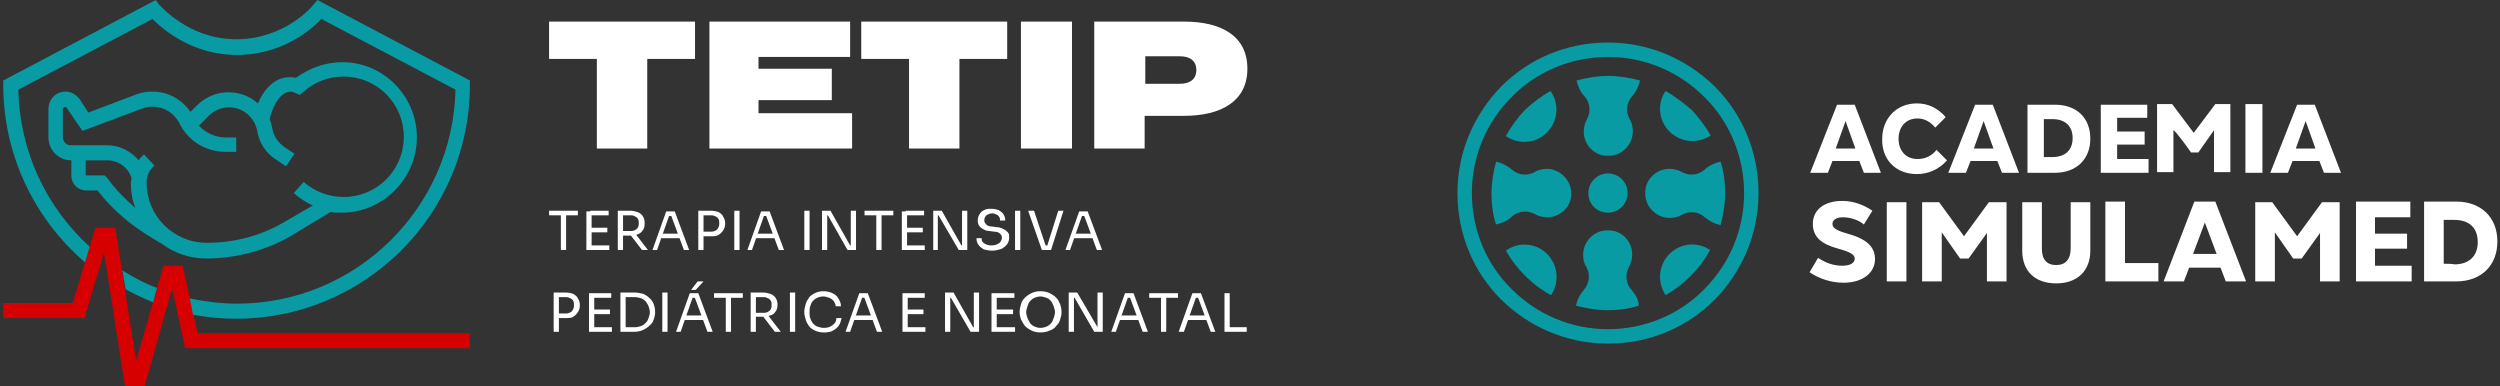
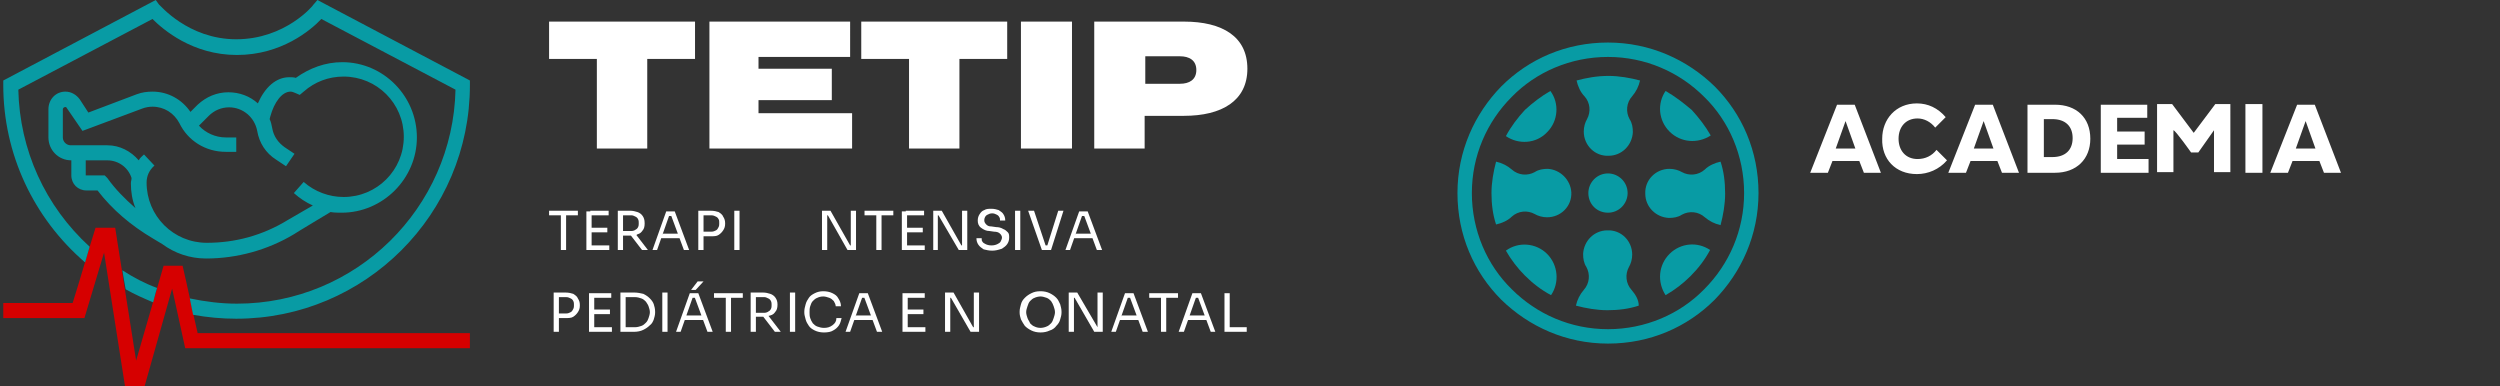
<svg xmlns="http://www.w3.org/2000/svg" id="Camada_1" x="0px" y="0px" viewBox="0 0 382 59" xml:space="preserve">
  <rect x="0" y="0" width="382" height="59" fill="#333333" stroke="none" />
  <g id="Camada_x0020_1">
    <g id="_2181934108800">
      <g>
        <path fill="#089BA4" d="M31.6,37.1c-5.1,0-9.2-4.1-9.2-9.2c0-1,0.4-1.9,1.2-2.6L22,23.6c-0.3,0.3-0.6,0.5-0.8,0.9 c-1.2-1.4-2.9-2.3-4.8-2.3h-5.6c-0.6,0-1.2-0.5-1.2-1.2v-4.3c0-0.3,0.5-0.5,0.6-0.2l2.4,3.5l9.1-3.4c0.5-0.2,1.1-0.3,1.6-0.3 c1.8,0,3.3,1,4.1,2.5c1.3,2.7,4,4.4,7.1,4.4h1.6V21h-1.6c-1.6,0-3.1-0.7-4.1-1.8l1.5-1.5c0.8-0.8,1.9-1.3,3.1-1.3 c2.1,0,3.9,1.5,4.3,3.6c0.3,1.8,1.3,3.4,2.9,4.4l1.5,1l1.3-1.9l-1.5-1c-1-0.7-1.7-1.7-1.9-2.9c-0.1-0.5-0.2-1-0.4-1.4l0.1-0.4 c0.6-2.2,1.8-3.8,3.1-3.8c0.2,0,0.5,0.1,0.7,0.2l0.7,0.3l0.6-0.5c1.7-1.5,3.8-2.3,6.1-2.3c5.1,0,9.2,4.1,9.2,9.2 s-4.1,9.2-9.2,9.2c-2.2,0-4.4-0.8-6.1-2.3l-1.5,1.7c0.9,0.8,1.8,1.4,2.9,1.9l-3.8,2.2C40.1,36,35.9,37.1,31.6,37.1z M16.4,27.2 L16,26.8h-2.9v-2.3h3.3c1.7,0,3.2,1.1,3.7,2.7h0c0,0.3-0.1,0.5-0.1,0.8c0,1.3,0.2,2.6,0.7,3.8C19.1,30.4,17.6,28.9,16.4,27.2z M50.5,32.4c0.6,0.1,1.2,0.1,1.7,0.1c6.3,0,11.5-5.2,11.5-11.5S58.6,9.5,52.3,9.5c-2.6,0-5,0.9-7.1,2.4c-0.3-0.1-0.7-0.1-1-0.1 c-2,0-3.7,1.5-4.8,4c-1.2-1.1-2.8-1.7-4.5-1.7c-1.8,0-3.4,0.7-4.7,1.9l-1.1,1.1c-1.3-1.9-3.4-3.1-5.8-3.1c-0.8,0-1.6,0.1-2.4,0.4 l-7.4,2.8l-1.3-2c-0.5-0.7-1.3-1.2-2.2-1.2c-1.5,0-2.6,1.2-2.6,2.7V21c0,1.9,1.5,3.5,3.5,3.5v2.3c0,1.3,1,2.3,2.3,2.3h1.7 c2.3,3,5.2,5.4,8.4,7.3l1.5,0.9c1.9,1.4,4.2,2.2,6.7,2.2c4.7,0,9.4-1.3,13.4-3.7C45,35.7,50.5,32.4,50.5,32.4z" />
        <path fill="#D60000" d="M27.9,40.6h-2.9c-1.4,4.8-2.8,9.7-4.2,14.5c-1.1-6.8-2.1-13.5-3.2-20.3h-3c-1.2,3.8-2.3,7.7-3.5,11.5H0.5 v2.3h12.4l3-10L19.1,59h3l4.2-14.9l2,9.1h43.5v-2.3H30.2C29.4,47.5,28.7,44,27.9,40.6z" />
        <path fill="#089BA4" d="M24,44c-1.9-0.7-3.6-1.6-5.3-2.7c0.3,1.7,0.1,0.8,0.5,2.9c1.4,0.8,2.8,1.4,4.2,2C23.9,44.3,23.7,45,24,44 z M13.7,37.7C6.9,31.5,3,22.9,2.8,13.7L23.3,2.9c1.6,1.6,6.1,5.5,12.9,5.5c6.8,0,11.3-3.8,12.9-5.5l20.5,10.8 c-0.4,18.1-15.2,32.7-33.4,32.7c-2.4,0-4.8-0.3-7.2-0.8l0.5,2.5c2.2,0.4,4.4,0.6,6.6,0.6c19.7,0,35.7-16,35.7-35.7v-0.7L48.5,0 l-0.6,0.7c0,0.1-4.3,5.3-11.8,5.3c-7.4,0-11.7-5.3-11.8-5.3L23.8,0L0.5,12.3V13c0,10.5,4.6,20.3,12.5,27.1 C13,40.1,13.7,37.7,13.7,37.7z" />
        <path fill="#FFFFFF" d="M106.2,3.3H83.9V9h7.3v13.7h7.7V9h7.3C106.2,9,106.2,3.3,106.2,3.3z M115.9,17.3v-2h11.2v-4.8h-11.2V8.7 h14V3.3h-21.5v19.4h21.8v-5.4H115.9z M153.9,3.3h-22.3V9h7.3v13.7h7.7V9h7.3L153.9,3.3L153.9,3.3z M163.8,22.7V3.3H156v19.4 H163.8z M180.9,3.3h-13.7v19.4h7.7v-5h6c5.8,0,9.7-2.3,9.7-7.2C190.6,5.6,186.8,3.3,180.9,3.3z M180.3,12.8H175V8.6h5.3 c1.4,0,2.5,0.6,2.5,2.1C182.8,12.2,181.7,12.8,180.3,12.8z" />
        <path fill="#FFFFFF" d="M85.7,38.2v-5.4h0.8v5.4H85.7z M83.9,32.9v-0.7h4.4v0.7H83.9z" />
        <path id="_x31_" fill="#FFFFFF" d="M89.6,38.2v-5.9h0.8v5.9H89.6z M90.2,38.2v-0.7h2.9v0.7H90.2z M90.2,35.5v-0.7h2.6v0.7H90.2z M90.2,32.9v-0.7H93v0.7H90.2z" />
        <path id="_x32_" fill="#FFFFFF" d="M94.4,38.2v-6h0.8v6H94.4z M98.1,38.2l-2-2.6h0.9l2,2.6H98.1z M94.9,36v-0.7h1.6 c0.2,0,0.5-0.1,0.6-0.2c0.2-0.1,0.3-0.2,0.4-0.4s0.1-0.4,0.1-0.6c0-0.2,0-0.4-0.1-0.6c-0.1-0.2-0.2-0.3-0.4-0.4 c-0.2-0.1-0.4-0.2-0.6-0.2h-1.6v-0.7h1.4c0.4,0,0.8,0.1,1.1,0.2c0.3,0.1,0.6,0.3,0.8,0.6c0.2,0.3,0.3,0.6,0.3,1.1v0.1 c0,0.4-0.1,0.8-0.3,1c-0.2,0.3-0.4,0.5-0.8,0.6C97.2,36,96.8,36,96.4,36H94.9z" />
        <path id="_x33_" fill="#FFFFFF" d="M99.7,38.2l2.1-5.9h1.3l2.2,5.9h-0.8l-2-5.4l0.4,0.2h-1l0.4-0.2l-1.9,5.4 C100.5,38.2,99.7,38.2,99.7,38.2z M101,36.4l0.3-0.7h2.6l0.3,0.7H101z" />
        <path id="_x34_" fill="#FFFFFF" d="M107.4,36.1v-0.7h1.3c0.3,0,0.5-0.1,0.7-0.2c0.2-0.1,0.3-0.3,0.4-0.5c0.1-0.2,0.1-0.4,0.1-0.6 c0-0.2,0-0.5-0.1-0.6c-0.1-0.2-0.2-0.3-0.4-0.4c-0.2-0.1-0.4-0.2-0.7-0.2h-1.3v-0.7h1.2c0.5,0,0.9,0.1,1.2,0.2 c0.3,0.2,0.6,0.4,0.7,0.7c0.2,0.3,0.3,0.6,0.3,1v0.1c0,0.4-0.1,0.7-0.3,1c-0.2,0.3-0.4,0.5-0.7,0.7c-0.3,0.2-0.7,0.2-1.2,0.2 C108.5,36.1,107.4,36.1,107.4,36.1z M106.7,38.2v-6h0.8v6H106.7z" />
        <polygon id="_x35_" fill="#FFFFFF" points="112.2,38.2 112.2,32.2 113,32.2 113,38.2 " />
-         <path id="_x36_" fill="#FFFFFF" d="M114.2,38.2l2.1-5.9h1.3l2.2,5.9h-0.8l-2-5.4l0.4,0.2h-1l0.4-0.2l-1.9,5.4H114.2L114.2,38.2z M115.5,36.4l0.3-0.7h2.6l0.3,0.7H115.5z" />
-         <polygon id="_x37_" fill="#FFFFFF" points="122.9,38.2 122.9,32.2 123.7,32.2 123.7,38.2 " />
        <polygon id="_x38_" fill="#FFFFFF" points="125.6,38.2 125.6,32.2 126.9,32.2 129.9,37.5 130.2,37.5 130,37.6 130,32.2 130.8,32.2 130.8,38.2 129.5,38.2 126.5,32.9 126.2,32.9 126.4,32.8 126.4,38.2 " />
        <path id="_x39_" fill="#FFFFFF" d="M133.9,38.2v-5.4h0.8v5.4H133.9z M132.1,32.9v-0.7h4.4v0.7H132.1z" />
        <path id="_x31_0" fill="#FFFFFF" d="M137.8,38.2v-5.9h0.8v5.9H137.8z M138.4,38.2v-0.7h2.9v0.7H138.4z M138.4,35.5v-0.7h2.6v0.7 H138.4z M138.4,32.9v-0.7h2.8v0.7H138.4z" />
        <polygon id="_x31_1" fill="#FFFFFF" points="142.6,38.2 142.6,32.2 143.9,32.2 146.9,37.5 147.2,37.5 147,37.6 147,32.2 147.8,32.2 147.8,38.2 146.5,38.2 143.4,32.9 143.2,32.9 143.3,32.8 143.3,38.2 " />
        <path id="_x31_2" fill="#FFFFFF" d="M151.6,38.3c-0.5,0-0.9-0.1-1.3-0.2c-0.3-0.2-0.6-0.4-0.8-0.7c-0.2-0.3-0.3-0.6-0.3-1h0.8 c0,0.2,0,0.4,0.1,0.5c0.1,0.2,0.3,0.3,0.5,0.4c0.2,0.1,0.5,0.2,0.9,0.2c0.4,0,0.7-0.1,0.9-0.2c0.2-0.1,0.4-0.2,0.5-0.4 c0.1-0.2,0.2-0.4,0.2-0.6c0-0.2-0.1-0.4-0.3-0.6c-0.2-0.2-0.5-0.3-0.9-0.3l-0.7-0.1c-0.5,0-0.9-0.2-1.3-0.5s-0.5-0.7-0.5-1.1 c0-0.4,0.1-0.7,0.3-1c0.2-0.3,0.4-0.5,0.7-0.6c0.3-0.2,0.7-0.2,1.1-0.2c0.4,0,0.8,0.1,1.1,0.2c0.3,0.2,0.6,0.4,0.7,0.6 c0.2,0.3,0.3,0.6,0.3,1h-0.8c0-0.2,0-0.4-0.1-0.5c-0.1-0.2-0.2-0.3-0.4-0.4c-0.2-0.1-0.4-0.2-0.7-0.2c-0.3,0-0.5,0.1-0.7,0.2 c-0.2,0.1-0.3,0.2-0.4,0.4c-0.1,0.2-0.1,0.3-0.1,0.5c0,0.2,0.1,0.4,0.3,0.6c0.2,0.2,0.4,0.3,0.8,0.3l0.7,0.1 c0.4,0,0.8,0.1,1.1,0.3c0.3,0.1,0.5,0.3,0.7,0.5c0.2,0.2,0.2,0.5,0.2,0.8c0,0.4-0.1,0.7-0.3,1c-0.2,0.3-0.5,0.5-0.8,0.7 C152.5,38.2,152.1,38.3,151.6,38.3z" />
        <polygon id="_x31_3" fill="#FFFFFF" points="155.1,38.2 155.1,32.2 155.9,32.2 155.9,38.2 " />
        <polygon id="_x31_4" fill="#FFFFFF" points="159.2,38.2 157.1,32.2 158,32.2 159.8,37.6 159.4,37.5 160.4,37.5 160,37.6 161.7,32.2 162.5,32.2 160.6,38.2 " />
        <path id="_x31_5" fill="#FFFFFF" d="M162.8,38.2l2.1-5.9h1.3l2.2,5.9h-0.8l-2-5.4l0.4,0.2h-1l0.4-0.2l-1.9,5.4H162.8L162.8,38.2z M164.1,36.4l0.3-0.7h2.6l0.3,0.7H164.1z" />
        <path id="_x31_6" fill="#FFFFFF" d="M85.2,48.6v-0.7h1.3c0.3,0,0.5-0.1,0.7-0.2c0.2-0.1,0.3-0.3,0.4-0.5c0.1-0.2,0.1-0.4,0.1-0.6 c0-0.2,0-0.4-0.1-0.6c-0.1-0.2-0.2-0.3-0.4-0.4c-0.2-0.1-0.4-0.2-0.7-0.2h-1.3v-0.7h1.2c0.5,0,0.9,0.1,1.2,0.2 c0.3,0.2,0.6,0.4,0.7,0.7c0.2,0.3,0.3,0.6,0.3,1v0.1c0,0.4-0.1,0.7-0.3,1c-0.2,0.3-0.4,0.5-0.7,0.7c-0.3,0.2-0.7,0.2-1.2,0.2 C86.4,48.6,85.2,48.6,85.2,48.6z M84.6,50.7v-6h0.8v6H84.6z" />
        <path id="_x31_7" fill="#FFFFFF" d="M90,50.7v-5.9h0.8v5.9H90z M90.6,50.7V50h2.9v0.7H90.6z M90.6,48v-0.7h2.6V48H90.6z M90.6,45.5v-0.7h2.8v0.7H90.6z" />
        <path id="_x31_8" fill="#FFFFFF" d="M95.5,50.7V50H97c0.4,0,0.7-0.1,1-0.2c0.3-0.1,0.5-0.3,0.7-0.5c0.2-0.2,0.3-0.4,0.4-0.7 c0.1-0.3,0.2-0.6,0.2-0.9c0-0.3-0.1-0.6-0.2-0.9c-0.1-0.3-0.3-0.5-0.4-0.7c-0.2-0.2-0.4-0.4-0.7-0.5c-0.3-0.1-0.6-0.2-1-0.2h-1.5 v-0.7h1.4c0.5,0,1,0.1,1.4,0.2c0.4,0.2,0.7,0.4,1,0.7c0.3,0.3,0.5,0.6,0.6,0.9c0.1,0.3,0.2,0.7,0.2,1.1v0.2c0,0.3-0.1,0.7-0.2,1 c-0.1,0.3-0.3,0.7-0.6,0.9c-0.3,0.3-0.6,0.5-1,0.7c-0.4,0.2-0.9,0.3-1.4,0.3C96.9,50.7,95.5,50.7,95.5,50.7z M94.8,50.7v-6h0.8v6 C95.6,50.7,94.8,50.7,94.8,50.7z" />
        <polygon id="_x31_9" fill="#FFFFFF" points="101.2,50.7 101.2,44.7 102,44.7 102,50.7 " />
        <path id="_x32_0" fill="#FFFFFF" d="M103.3,50.7l2.1-5.9h1.3l2.2,5.9h-0.8l-2-5.4l0.4,0.2h-1l0.4-0.2l-1.9,5.4H103.3L103.3,50.7z M104.5,48.9l0.3-0.7h2.6l0.3,0.7H104.5z M105.6,44.3l1-1.3h0.9l-1.2,1.3H105.6L105.6,44.3z" />
        <path id="_x32_1" fill="#FFFFFF" d="M110.9,50.7v-5.4h0.8v5.4C111.7,50.7,110.9,50.7,110.9,50.7z M109.1,45.5v-0.7h4.4v0.7H109.1 z" />
        <path id="_x32_2" fill="#FFFFFF" d="M114.7,50.7v-6h0.8v6H114.7z M118.4,50.7l-2-2.6h0.9l2,2.6H118.4z M115.2,48.5v-0.7h1.6 c0.2,0,0.5-0.1,0.6-0.2c0.2-0.1,0.3-0.2,0.4-0.4c0.1-0.2,0.1-0.4,0.1-0.6c0-0.2,0-0.4-0.1-0.6c-0.1-0.2-0.2-0.3-0.4-0.4 c-0.2-0.1-0.4-0.2-0.6-0.2h-1.6v-0.7h1.4c0.4,0,0.8,0.1,1.1,0.2c0.3,0.1,0.6,0.3,0.8,0.6c0.2,0.3,0.3,0.6,0.3,1v0.1 c0,0.4-0.1,0.8-0.3,1c-0.2,0.3-0.4,0.5-0.8,0.6c-0.3,0.1-0.7,0.2-1.1,0.2H115.2L115.2,48.5z" />
        <polygon id="_x32_3" fill="#FFFFFF" points="120.7,50.7 120.7,44.7 121.5,44.7 121.5,50.7 " />
        <path id="_x32_4" fill="#FFFFFF" d="M125.9,50.8c-0.5,0-1-0.1-1.4-0.3c-0.4-0.2-0.7-0.4-0.9-0.7c-0.2-0.3-0.4-0.6-0.5-1 c-0.1-0.4-0.2-0.7-0.2-1v-0.2c0-0.4,0.1-0.7,0.2-1.1c0.1-0.4,0.3-0.7,0.5-1c0.2-0.3,0.5-0.5,0.9-0.7c0.4-0.2,0.8-0.3,1.3-0.3 c0.5,0,1,0.1,1.4,0.3s0.7,0.4,0.9,0.8c0.2,0.3,0.4,0.7,0.4,1.2h-0.8c0-0.3-0.2-0.6-0.3-0.8c-0.2-0.2-0.4-0.4-0.7-0.5 c-0.3-0.1-0.6-0.2-0.9-0.2c-0.4,0-0.7,0.1-0.9,0.2c-0.3,0.1-0.5,0.3-0.7,0.5c-0.2,0.2-0.3,0.5-0.4,0.8c-0.1,0.3-0.1,0.6-0.1,0.9 c0,0.3,0,0.6,0.1,0.9c0.1,0.3,0.2,0.5,0.4,0.8c0.2,0.2,0.4,0.4,0.7,0.5c0.3,0.1,0.6,0.2,1,0.2c0.5,0,0.9-0.1,1.3-0.4 s0.6-0.6,0.6-1.1h0.8c-0.1,0.4-0.2,0.8-0.4,1.1c-0.2,0.3-0.5,0.6-0.9,0.8C127,50.7,126.5,50.8,125.9,50.8z" />
        <path id="_x32_5" fill="#FFFFFF" d="M129.2,50.7l2.1-5.9h1.3l2.2,5.9h-0.8l-2-5.4l0.4,0.2h-1l0.4-0.2l-1.9,5.4H129.2L129.2,50.7z M130.5,48.9l0.3-0.7h2.6l0.3,0.7H130.5z" />
        <path id="_x32_6" fill="#FFFFFF" d="M137.9,50.7v-5.9h0.8v5.9H137.9z M138.5,50.7V50h2.9v0.7H138.5z M138.5,48v-0.7h2.6V48H138.5 z M138.5,45.5v-0.7h2.8v0.7H138.5z" />
        <polygon id="_x32_7" fill="#FFFFFF" points="144.4,50.7 144.4,44.7 145.7,44.7 148.7,50 149,50 148.8,50.1 148.8,44.7 149.6,44.7 149.6,50.7 148.3,50.7 145.3,45.5 145,45.5 145.2,45.3 145.2,50.7 " />
-         <path id="_x32_8" fill="#FFFFFF" d="M151.5,50.7v-5.9h0.8v5.9H151.5z M152.2,50.7V50h2.9v0.7H152.2z M152.2,48v-0.7h2.6V48H152.2 z M152.2,45.5v-0.7h2.8v0.7H152.2z" />
        <path id="_x32_9" fill="#FFFFFF" d="M159,50.8c-0.5,0-1-0.1-1.4-0.3c-0.4-0.2-0.7-0.4-1-0.7c-0.2-0.3-0.4-0.6-0.6-1 c-0.1-0.3-0.2-0.7-0.2-1v-0.2c0-0.4,0.1-0.7,0.2-1.1c0.1-0.4,0.3-0.7,0.6-1c0.3-0.3,0.6-0.5,1-0.7c0.4-0.2,0.8-0.3,1.4-0.3 c0.5,0,1,0.1,1.4,0.3c0.4,0.2,0.7,0.4,1,0.7c0.3,0.3,0.4,0.6,0.6,1c0.1,0.4,0.2,0.7,0.2,1.1v0.2c0,0.3-0.1,0.7-0.2,1 c-0.1,0.4-0.3,0.7-0.6,1c-0.2,0.3-0.6,0.6-1,0.7C160,50.7,159.5,50.8,159,50.8L159,50.8z M159,50.1c0.3,0,0.7-0.1,0.9-0.2 c0.3-0.1,0.5-0.3,0.7-0.5c0.2-0.2,0.3-0.5,0.4-0.8c0.1-0.3,0.2-0.6,0.2-0.9c0-0.3-0.1-0.6-0.2-0.9c-0.1-0.3-0.2-0.5-0.4-0.8 c-0.2-0.2-0.4-0.4-0.7-0.5c-0.3-0.1-0.6-0.2-0.9-0.2s-0.7,0.1-0.9,0.2c-0.3,0.1-0.5,0.3-0.7,0.5c-0.2,0.2-0.3,0.5-0.4,0.8 c-0.1,0.3-0.2,0.6-0.2,0.9c0,0.3,0.1,0.6,0.2,0.9s0.3,0.5,0.4,0.8c0.2,0.2,0.4,0.4,0.7,0.5C158.3,50,158.6,50.1,159,50.1z" />
        <polygon id="_x33_0" fill="#FFFFFF" points="163.3,50.7 163.3,44.7 164.6,44.7 167.7,50 167.9,50 167.7,50.1 167.7,44.7 168.5,44.7 168.5,50.7 167.2,50.7 164.2,45.5 163.9,45.5 164.1,45.3 164.1,50.7 " />
        <path id="_x33_1" fill="#FFFFFF" d="M169.8,50.7l2.1-5.9h1.3l2.2,5.9h-0.8l-2-5.4l0.4,0.2h-1l0.4-0.2l-1.9,5.4H169.8L169.8,50.7z M171.1,48.9l0.3-0.7h2.6l0.3,0.7H171.1z" />
        <path id="_x33_2" fill="#FFFFFF" d="M177.4,50.7v-5.4h0.8v5.4C178.2,50.7,177.4,50.7,177.4,50.7z M175.6,45.5v-0.7h4.4v0.7H175.6 z" />
        <path id="_x33_3" fill="#FFFFFF" d="M180.1,50.7l2.1-5.9h1.3l2.2,5.9H185l-2-5.4l0.4,0.2h-1l0.4-0.2l-1.9,5.4H180.1L180.1,50.7z M181.4,48.9l0.3-0.7h2.6l0.3,0.7H181.4z" />
        <path id="_x33_4" fill="#FFFFFF" d="M187.1,50.7v-5.9h0.8v5.9H187.1z M187.8,50.7V50h2.7v0.7H187.8z" />
      </g>
      <g>
        <path fill="#089BA4" d="M245.7,6.5c6.4,0,12.1,2.6,16.3,6.7c4.2,4.2,6.7,9.9,6.7,16.3s-2.6,12.1-6.7,16.3 c-4.2,4.2-9.9,6.7-16.3,6.7s-12.1-2.6-16.3-6.7c-4.2-4.2-6.7-9.9-6.7-16.3s2.6-12.1,6.7-16.3C233.6,9,239.3,6.5,245.7,6.5 L245.7,6.5z M260.4,14.8c-3.8-3.8-9-6.1-14.7-6.1s-11,2.3-14.7,6.1c-3.8,3.8-6.1,9-6.1,14.7s2.3,11,6.1,14.7 c3.8,3.8,9,6.1,14.7,6.1s11-2.3,14.7-6.1c3.8-3.8,6.1-9,6.1-14.7S264.2,18.5,260.4,14.8z" />
        <path fill="#089BA4" d="M245.7,32.5c1.7,0,3-1.4,3-3c0-1.7-1.4-3-3-3c-1.7,0-3,1.4-3,3C242.7,31.2,244,32.5,245.7,32.5z" />
        <path fill="#089BA4" d="M240.9,12.3c0.2,0.9,0.6,1.8,1.2,2.4c0.9,1,1,2.4,0.4,3.5c-0.3,0.5-0.5,1.2-0.5,1.9 c0,2.1,1.7,3.8,3.8,3.7c2,0,3.6-1.6,3.7-3.6c0-0.7-0.1-1.4-0.5-2c-0.6-1.1-0.5-2.5,0.4-3.5c0.6-0.7,1-1.5,1.2-2.4 c-1.5-0.4-3.2-0.7-4.8-0.7C244,11.6,242.4,11.9,240.9,12.3L240.9,12.3z" />
        <path fill="#089BA4" d="M236.5,25.8c-0.7,0-1.4,0.1-2,0.5c-1.1,0.6-2.5,0.5-3.5-0.4c-0.7-0.6-1.5-1-2.4-1.2 c-0.4,1.5-0.7,3.2-0.7,4.8c0,1.7,0.2,3.3,0.7,4.8c0.9-0.2,1.8-0.6,2.4-1.2c1-0.9,2.4-1,3.5-0.4c0.5,0.3,1.2,0.5,1.9,0.5 c2.1,0,3.8-1.7,3.7-3.8C240,27.5,238.4,25.9,236.5,25.8z" />
        <path fill="#089BA4" d="M249.3,44.3c-0.9-1-1-2.4-0.4-3.5c0.3-0.5,0.5-1.2,0.5-1.9c0-2.1-1.7-3.8-3.8-3.7c-2,0-3.6,1.6-3.7,3.6 c0,0.7,0.1,1.4,0.5,2c0.6,1.1,0.5,2.5-0.4,3.5c-0.6,0.7-1,1.5-1.2,2.4c1.5,0.4,3.2,0.7,4.8,0.7c1.7,0,3.3-0.2,4.8-0.7 C250.4,45.8,249.9,45,249.3,44.3L249.3,44.3z" />
        <path fill="#089BA4" d="M262.9,24.7c-0.9,0.2-1.8,0.6-2.4,1.2c-1,0.9-2.4,1-3.5,0.4c-0.5-0.3-1.2-0.5-1.9-0.5 c-2.1,0-3.8,1.7-3.7,3.8c0,2,1.6,3.6,3.6,3.7c0.7,0,1.4-0.1,2-0.5c1.1-0.6,2.5-0.5,3.5,0.4c0.7,0.6,1.5,1,2.4,1.2 c0.4-1.5,0.7-3.2,0.7-4.8C263.6,27.8,263.4,26.2,262.9,24.7z" />
        <path fill="#089BA4" d="M230.1,20.8c1.9,1.3,4.6,1.2,6.3-0.6c1.7-1.7,1.9-4.4,0.5-6.3c-1.4,0.8-2.7,1.8-3.9,2.9 C231.9,18,230.9,19.3,230.1,20.8z" />
        <path fill="#089BA4" d="M237,45.1c1.3-1.9,1.1-4.6-0.6-6.3c-1.7-1.7-4.4-1.9-6.3-0.5c0.8,1.4,1.8,2.7,2.9,3.8 C234.2,43.3,235.5,44.3,237,45.1z" />
        <path fill="#089BA4" d="M261.3,38.2c-1.9-1.3-4.5-1.1-6.2,0.6c-1.7,1.7-1.9,4.3-0.6,6.3c1.4-0.8,2.7-1.8,3.8-2.9 C259.5,41,260.5,39.7,261.3,38.2z" />
        <path fill="#089BA4" d="M254.5,13.9c-1.3,1.9-1.1,4.5,0.6,6.2c1.7,1.7,4.3,1.9,6.3,0.6c-0.8-1.4-1.8-2.7-2.9-3.9 C257.2,15.7,255.9,14.7,254.5,13.9L254.5,13.9z" />
        <path fill="#FFFFFF" d="M276.6,26.4h2.7l0.7-1.8h4.1l0.7,1.8h2.6l-4-10.4h-2.7L276.6,26.4L276.6,26.4z M280.5,22.7l1.5-4.2 l1.5,4.2H280.5z M292.9,26.6c1.7,0,3.4-0.7,4.6-2.1l-1.6-1.6c-0.7,0.9-1.7,1.4-2.9,1.4c-1.8,0-2.9-1.3-2.9-3.1 c0-1.8,1.1-3.1,2.9-3.1c1,0,2,0.5,2.7,1.4l1.6-1.6c-1.2-1.4-2.7-2.1-4.4-2.1c-3.2,0-5.3,2.4-5.3,5.4 C287.5,24.3,289.6,26.6,292.9,26.6z M297.7,26.4h2.7l0.7-1.8h4.1l0.7,1.8h2.6l-4-10.4h-2.7L297.7,26.4L297.7,26.4z M301.6,22.7 l1.5-4.2l1.5,4.2H301.6z M309.8,26.4h4.2c3.3,0,5.4-2.1,5.4-5.2c0-3.2-2.1-5.2-5.4-5.2h-4.2V26.4z M312.3,24v-5.8h1.3 c2,0,3.1,1.1,3.1,2.9s-1.1,2.9-3.1,2.9H312.3z M321,26.4h7.3v-2.1h-4.8v-2.2h4.2v-2h-4.2V18h4.6v-2H321V26.4z M334.8,23.3h1.1 l2.4-3.4v6.4h2.5V15.9h-2.3l-3.3,4.4l-3.3-4.4h-2.3v10.4h2.5v-6.4C332.4,19.9,334.8,23.3,334.8,23.3z M343.1,26.4h2.6V15.9h-2.6 V26.4z M346.9,26.4h2.7l0.7-1.8h4.1l0.7,1.8h2.6l-4-10.4h-2.7L346.9,26.4L346.9,26.4z M350.8,22.7l1.5-4.2l1.5,4.2H350.8 L350.8,22.7z" />
-         <path fill="#FFFFFF" d="M281.7,43.2c2.9,0,4.8-1.5,4.8-3.6c0-1.9-1.3-3.1-4.2-3.9c-1.8-0.5-2.3-0.9-2.3-1.5c0-0.6,0.6-1,1.6-1 c1.1,0,2.4,0.4,3.2,1.1l1.3-2.1c-1.3-0.9-2.9-1.5-4.6-1.5c-2.8,0-4.5,1.4-4.5,3.5c0,2,1.3,3.1,3.9,3.8c1.8,0.5,2.5,0.9,2.5,1.5 c0,0.7-0.7,1.1-1.9,1.1c-1.3,0-2.5-0.4-3.7-1.2l-1.3,2.2C278,42.6,279.8,43.2,281.7,43.2L281.7,43.2z M288.3,43h3V30.9h-3V43z M299.5,39.5h1.3l2.8-3.9V43h3V30.9h-2.7l-3.8,5.2l-3.8-5.2h-2.6V43h3v-7.5L299.5,39.5L299.5,39.5z M314.2,43.3 c3.2,0,5.2-1.9,5.2-5v-7.4h-3V38c0,1.6-0.8,2.5-2.2,2.5c-1.5,0-2.2-0.9-2.2-2.5v-7.1h-3v7.4C309,41.4,310.9,43.3,314.2,43.3z M321.7,43h8.1v-2.8h-5.1v-9.4h-3L321.7,43L321.7,43z M330.6,43h3.1l0.8-2.1h4.8l0.8,2.1h3.1l-4.7-12.2h-3.2L330.6,43z M335.1,38.8l1.8-4.8l1.8,4.8H335.1z M350.4,39.5h1.3l2.8-3.9V43h3V30.9h-2.7l-3.8,5.2l-3.8-5.2h-2.6V43h3v-7.5L350.4,39.5 L350.4,39.5z M360,43h8.5v-2.4h-5.6v-2.6h4.9v-2.3h-4.9v-2.5h5.4v-2.4H360C360,30.9,360,43,360,43z M370.4,43h4.9 c3.8,0,6.3-2.4,6.3-6.1c0-3.7-2.5-6.1-6.3-6.1h-4.9C370.4,30.9,370.4,43,370.4,43z M373.4,40.3v-6.7h1.6c2.3,0,3.6,1.2,3.6,3.4 c0,2.1-1.3,3.4-3.6,3.4C374.9,40.3,373.4,40.3,373.4,40.3z" />
      </g>
    </g>
  </g>
</svg>